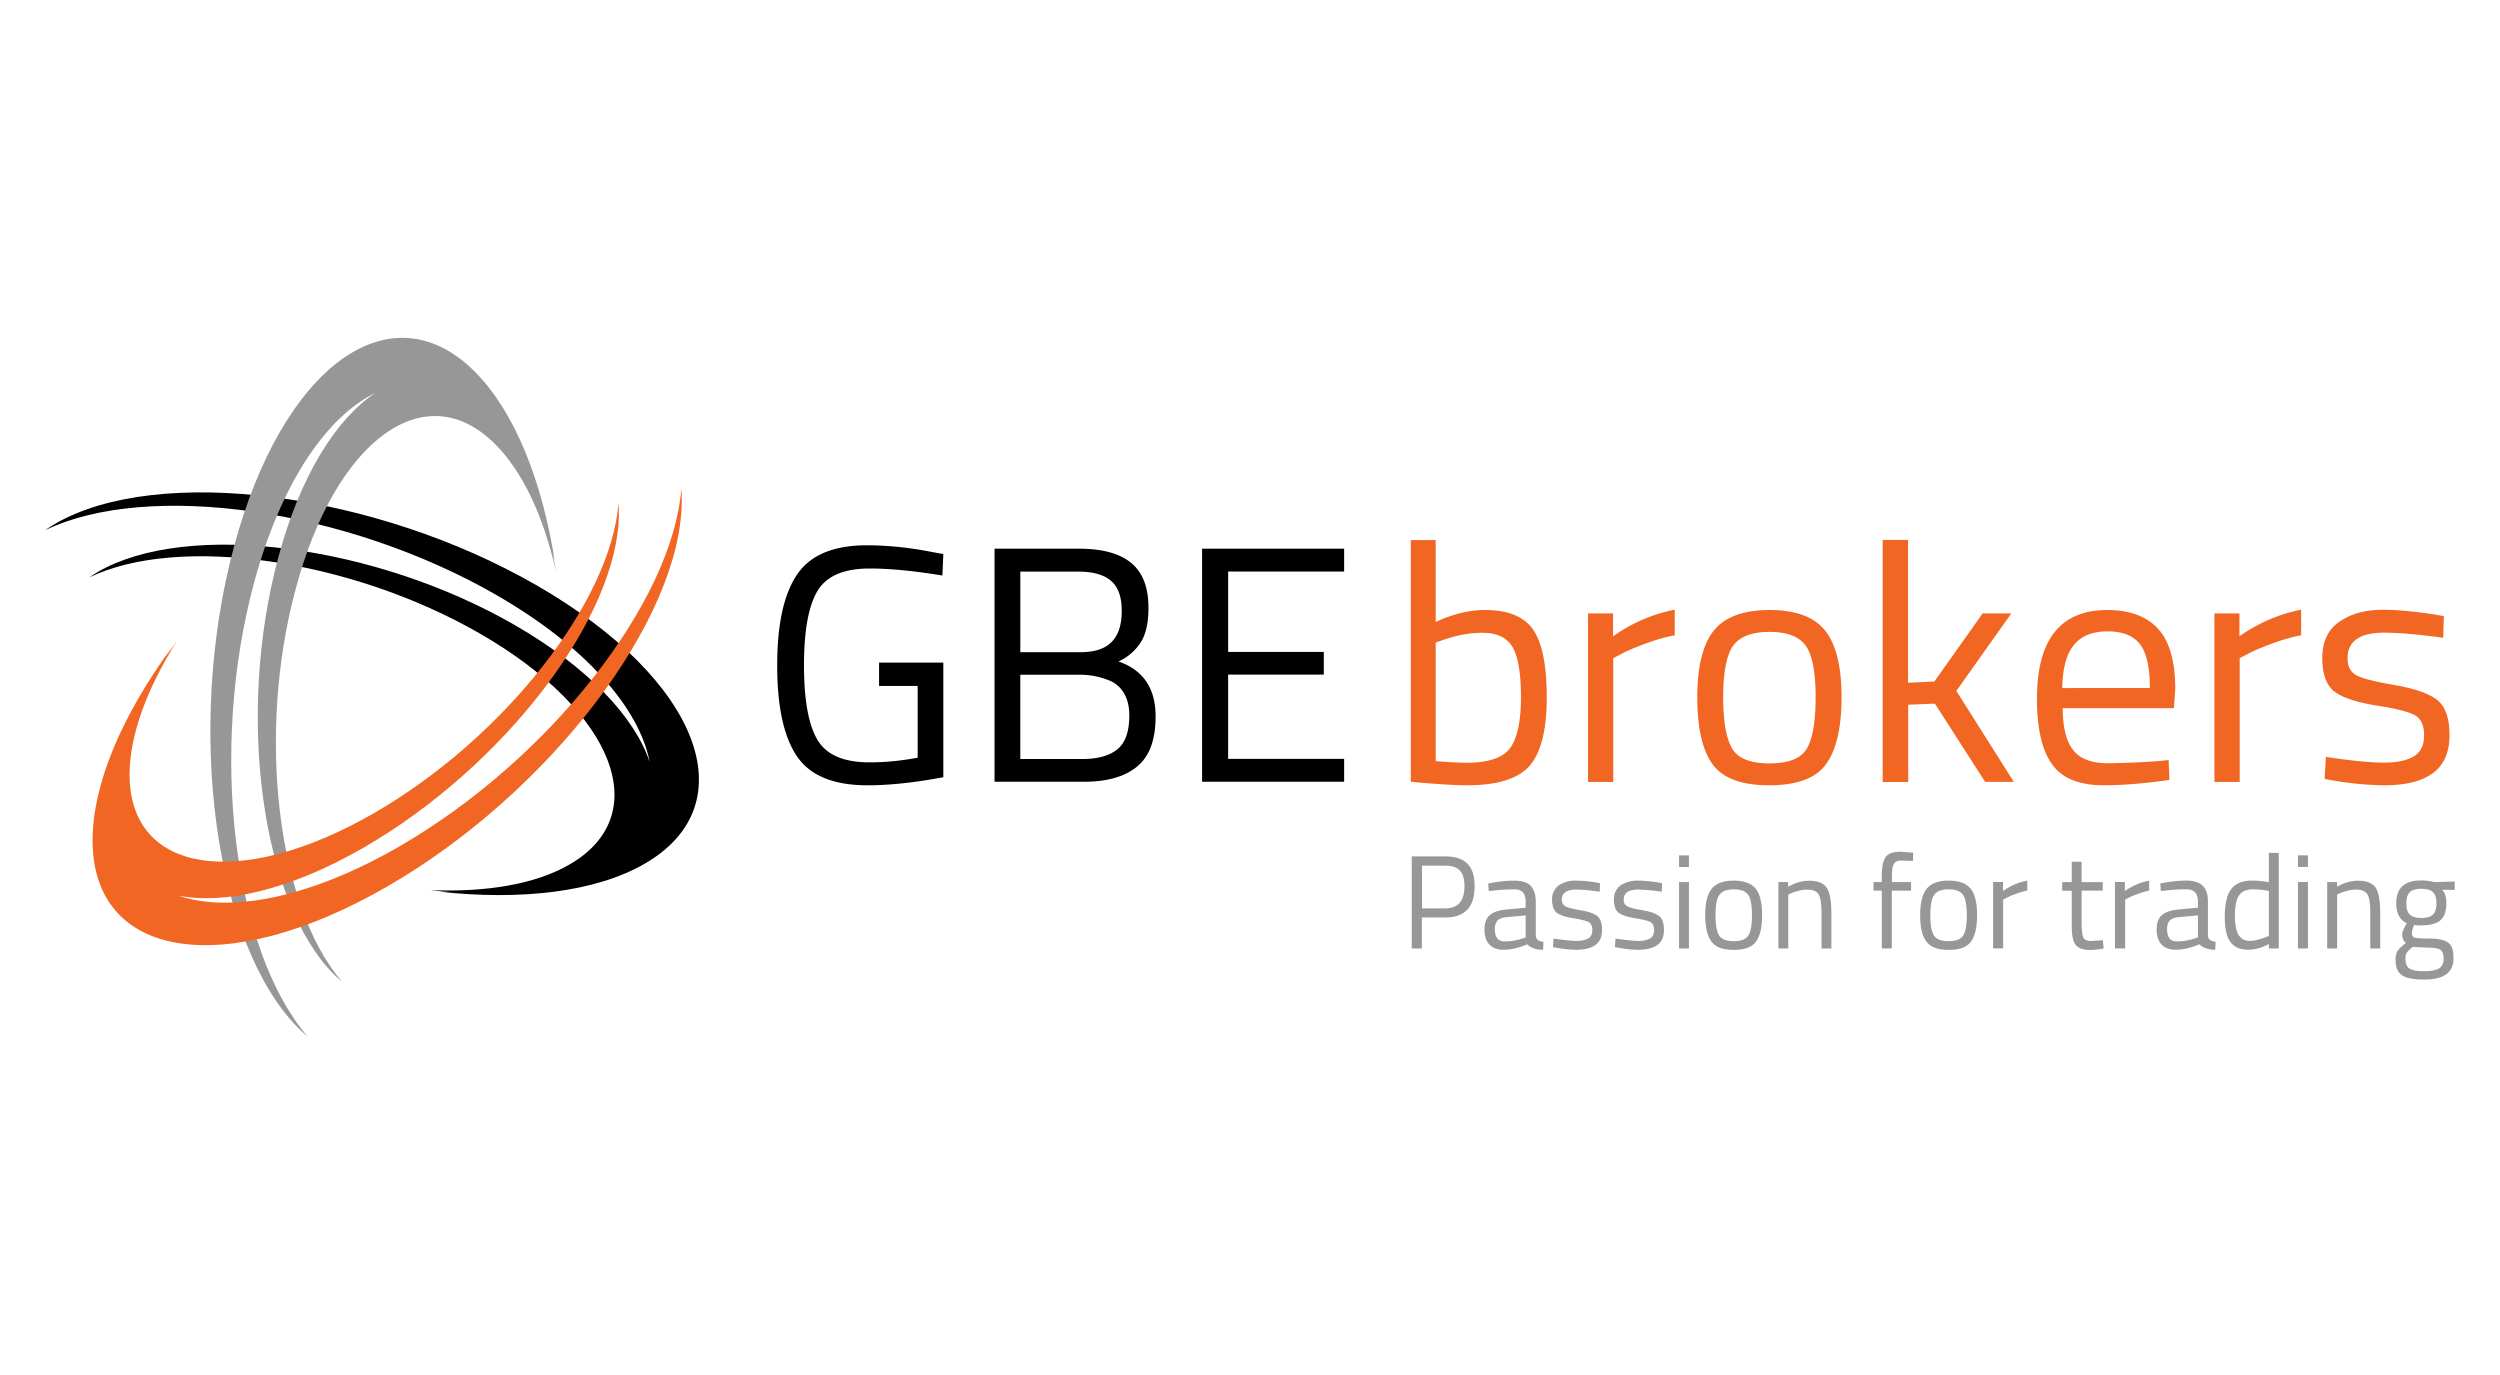
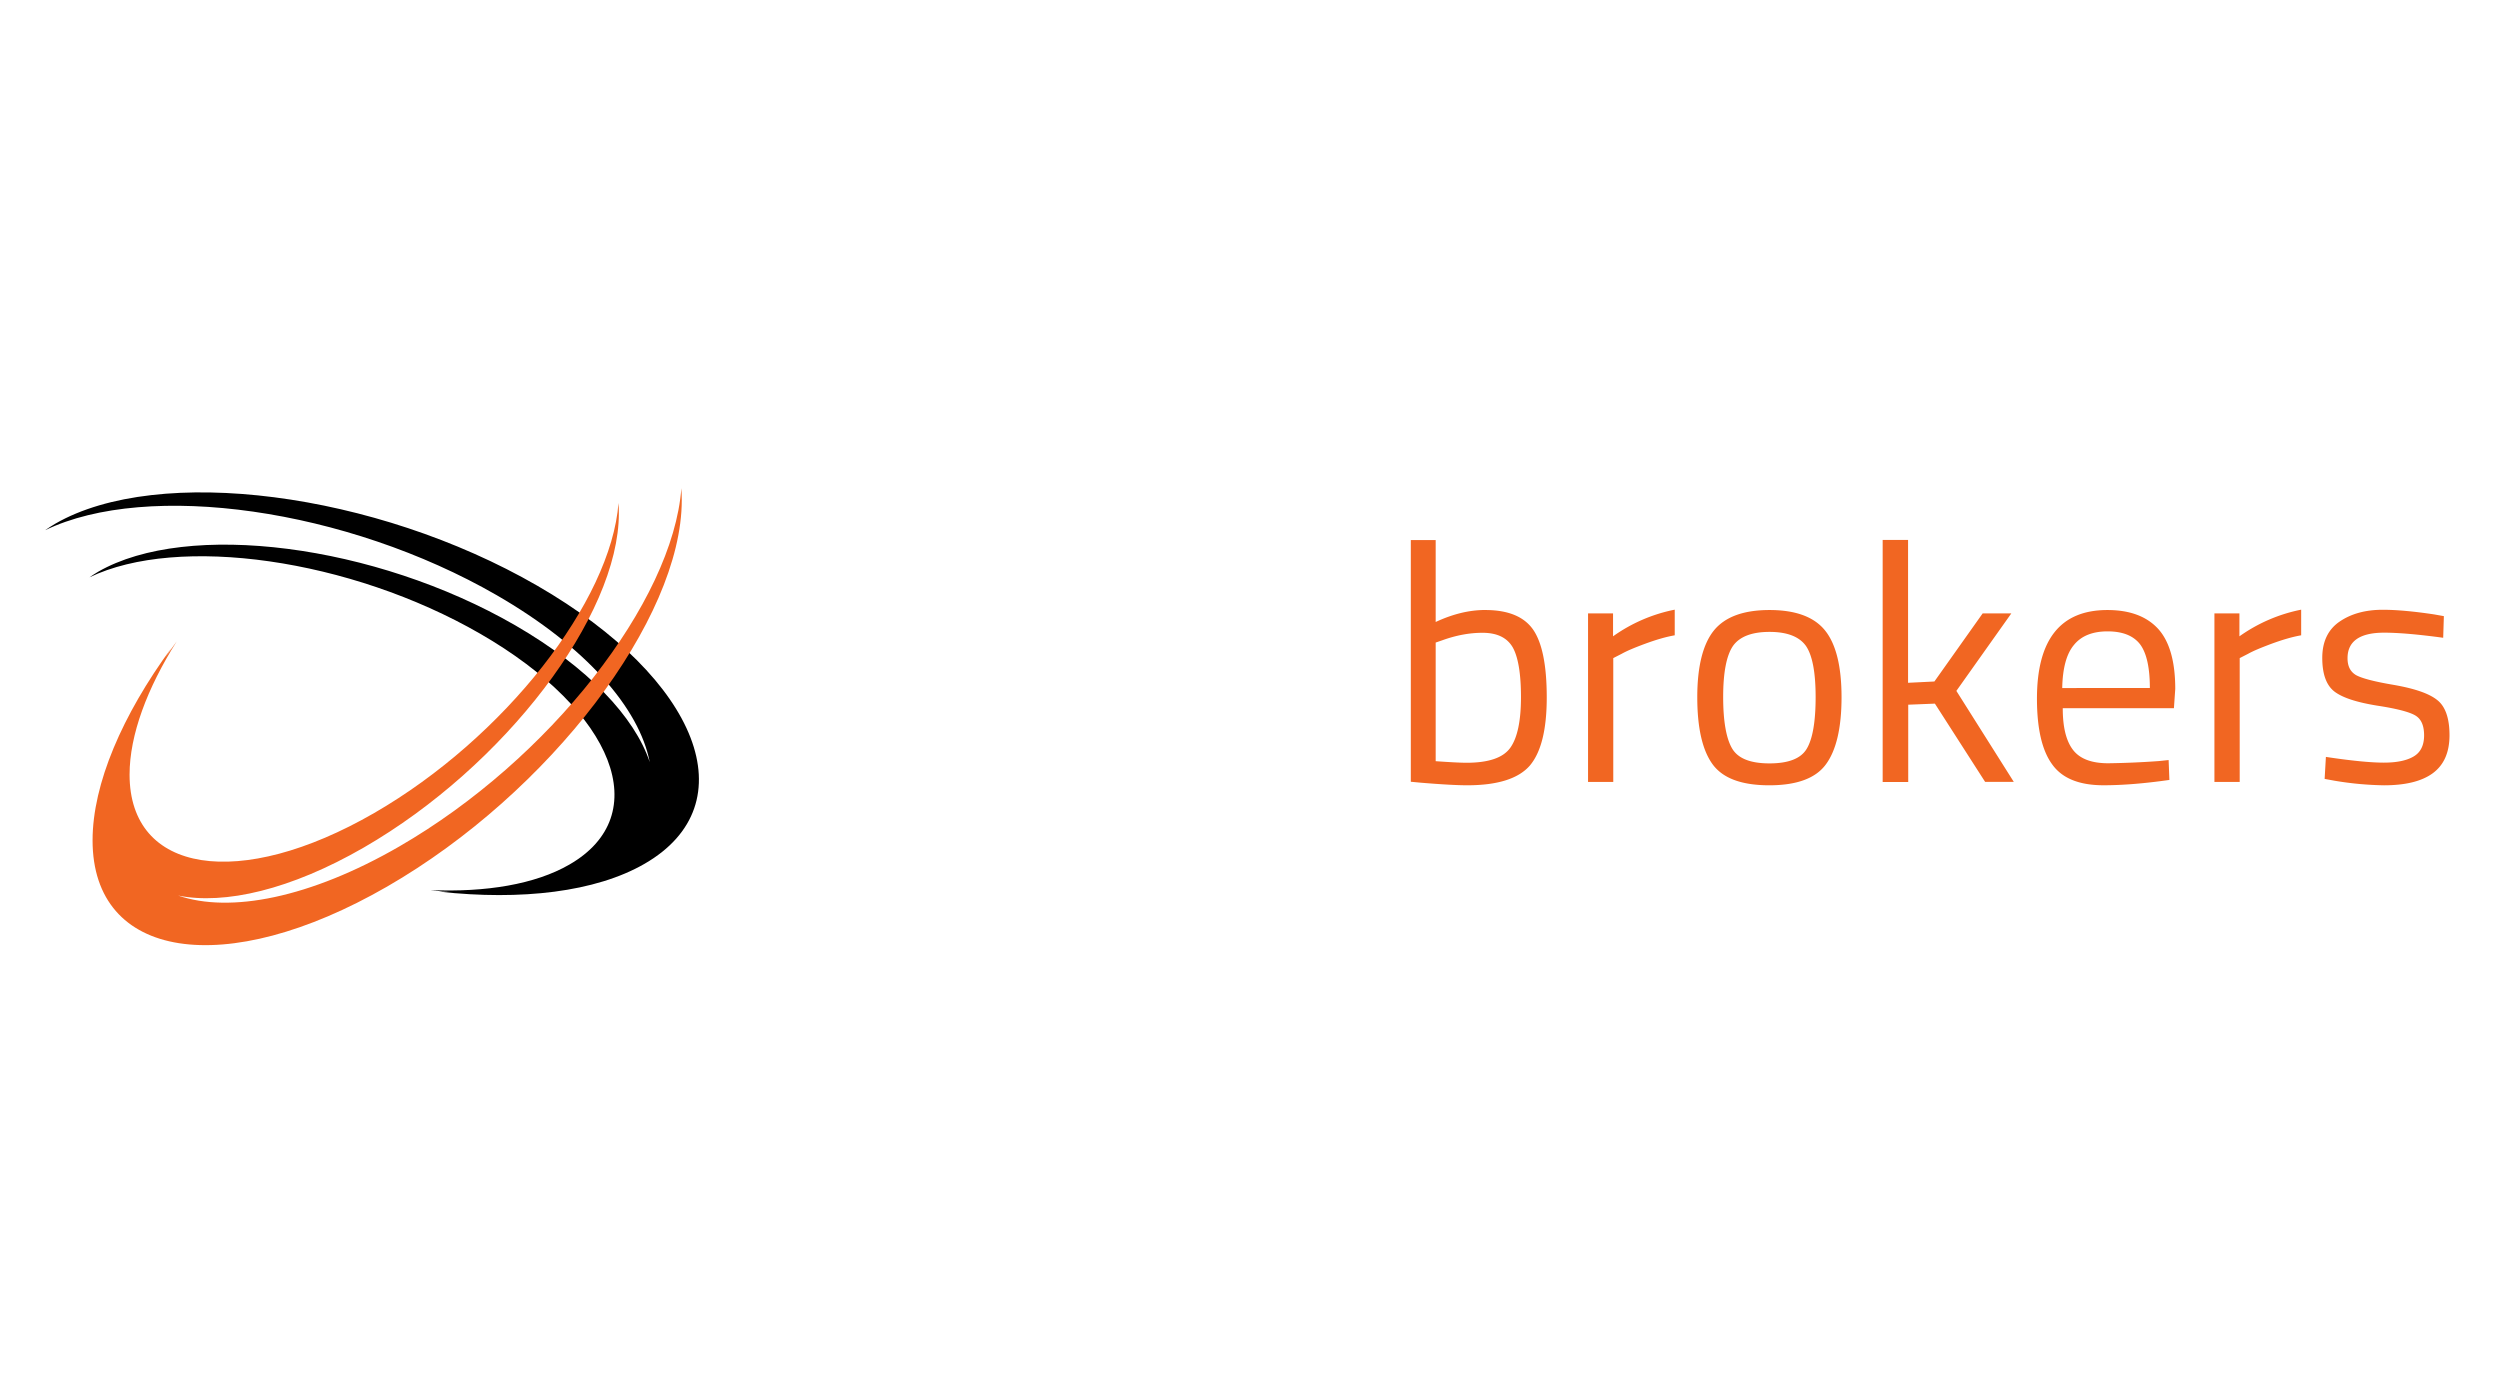
<svg xmlns="http://www.w3.org/2000/svg" width="100" viewBox="0 0 75 41.25" height="55" version="1.0">
  <defs>
    <clipPath id="a">
      <path d="M6 10h11v21.293H6zm0 0" />
    </clipPath>
  </defs>
  <path d="M19.336 25.914c3.098-1.785 1.652-5.531-3.219-8.344-4.863-2.808-11.363-3.644-14.457-1.86-.11.063-.207.13-.305.196 3.082-1.488 9.04-.648 13.547 1.95 2.68 1.546 4.278 3.39 4.59 5.007-.453-1.351-1.844-2.836-4.031-4.101-4.215-2.434-9.836-3.153-12.516-1.61-.09.055-.18.11-.261.168 2.664-1.285 7.82-.558 11.722 1.692 4.043 2.332 5.246 5.445 2.676 6.925-1.027.594-2.508.836-4.168.766.195.024.39.043.586.055-.11-.004-.215-.004-.324-.008 2.46.27 4.691.012 6.16-.836" />
  <g clip-path="url(#a)">
-     <path fill="#979797" d="M14.242 11.148c-2.527-2.527-5.773-.16-7.226 5.266-1.457 5.43-.582 11.914 1.945 14.441.09.086.176.168.27.243-2.235-2.59-2.965-8.559-1.618-13.582.801-2.989 2.168-5.008 3.649-5.73-1.188.788-2.266 2.51-2.918 4.956-1.262 4.7-.504 10.313 1.683 12.5.082.074.157.145.235.211-1.934-2.242-2.567-7.406-1.399-11.758 1.196-4.508 3.899-6.472 5.992-4.37.84.84 1.461 2.198 1.825 3.823-.032-.195-.067-.386-.102-.578.027.102.055.207.074.313-.382-2.445-1.21-4.54-2.41-5.735" />
-   </g>
+     </g>
  <path fill="#f16622" d="M2.777 25.21c0 3.575 3.97 4.192 8.836 1.388 4.871-2.809 8.84-8.016 8.84-11.59 0-.121-.004-.242-.012-.36-.257 3.41-3.957 8.145-8.464 10.747-2.676 1.546-5.079 2.007-6.633 1.472 1.398.281 3.379-.176 5.57-1.441 4.215-2.434 7.652-6.938 7.652-10.028 0-.109-.003-.21-.011-.308-.223 2.95-3.426 7.047-7.328 9.3-4.043 2.333-7.34 1.817-7.34-1.152 0-1.187.527-2.59 1.414-3.996-.117.16-.227.317-.336.48.055-.093.113-.183.172-.277-1.465 2.004-2.36 4.067-2.36 5.766" />
-   <path d="M36.063 23.46v-7h4.261v.685h-3.48v2.414h2.87v.68h-2.87v2.527h3.48v.687h-4.261zm-3.723-6.312h-1.73v2.418h1.8c.434 0 .746-.105.942-.312.203-.203.3-.516.3-.93 0-.414-.105-.715-.32-.898-.21-.184-.543-.278-.992-.278m.078 3.094h-1.809v2.528h1.86c.46 0 .808-.094 1.05-.29.239-.19.36-.53.36-1.015 0-.258-.05-.473-.149-.649a.88.88 0 0 0-.39-.375 2.289 2.289 0 0 0-.922-.199m-2.586-3.781h2.54c.694 0 1.214.14 1.562.426.351.289.52.738.52 1.351 0 .434-.075.782-.227 1.024a1.542 1.542 0 0 1-.672.582c.742.258 1.113.804 1.113 1.648 0 .703-.184 1.2-.555 1.504-.37.309-.91.457-1.61.457h-2.667v-6.992zm-3.46 4.117v-.7H28.3v3.438c-.848.16-1.606.243-2.274.243-1.02 0-1.726-.29-2.12-.875-.395-.586-.59-1.489-.59-2.72 0-1.226.195-2.128.59-2.718.394-.59 1.093-.887 2.097-.887.629 0 1.277.067 1.953.2l.344.062-.028.645c-.835-.137-1.562-.211-2.18-.211-.773 0-1.296.222-1.566.672-.27.449-.406 1.191-.406 2.234s.137 1.789.406 2.238c.27.45.79.672 1.559.672.473 0 .953-.047 1.445-.14v-2.153zm0 0" />
  <path fill="#f16622" d="M71.523 18.98c-.73 0-1.097.258-1.097.766 0 .238.082.402.25.504.172.098.558.2 1.156.3.598.106 1.027.25 1.273.442.25.188.38.543.38 1.063 0 .52-.169.898-.505 1.144-.332.242-.82.36-1.464.36a9.67 9.67 0 0 1-1.477-.137l-.3-.055.038-.66c.77.117 1.352.172 1.739.172.39 0 .691-.063.898-.188.203-.12.309-.332.309-.628 0-.297-.086-.493-.262-.598-.176-.106-.559-.207-1.152-.297-.598-.098-1.016-.23-1.266-.414-.246-.184-.375-.52-.375-1.016 0-.492.176-.855.52-1.09.347-.238.78-.355 1.296-.355.414 0 .93.047 1.547.14l.285.051-.02.649c-.75-.102-1.339-.153-1.773-.153m-5.09 4.48v-5.058h.75v.688a4.82 4.82 0 0 1 1.852-.8v.769c-.285.05-.578.14-.887.253-.304.114-.543.211-.703.301l-.254.13v3.714h-.757zm-1.937-2.82c0-.62-.101-1.058-.297-1.316-.203-.258-.527-.383-.972-.383-.446 0-.786.133-1.008.407-.227.27-.34.703-.352 1.293zm.27 2.192.293-.031.023.597c-.77.11-1.426.16-1.973.16-.73 0-1.246-.206-1.547-.632-.304-.418-.453-1.078-.453-1.965 0-1.773.703-2.66 2.114-2.66.683 0 1.187.195 1.53.574.337.379.505.977.505 1.793l-.04.578h-3.335c0 .559.097.973.304 1.246.204.27.555.406 1.06.406a25.539 25.539 0 0 0 1.519-.066m-7.524.629h-.762v-7.262h.762v4.285l.79-.039 1.448-2.043h.86l-1.649 2.325 1.723 2.73h-.86l-1.507-2.348-.8.032v2.32zm-5.547-2.555c0 .739.094 1.254.27 1.551.176.297.547.445 1.12.445.575 0 .946-.148 1.118-.441.176-.293.266-.813.266-1.55 0-.74-.098-1.255-.293-1.536-.2-.277-.563-.418-1.09-.418-.527 0-.895.14-1.094.418-.195.281-.297.793-.297 1.531m-.777.012c0-.922.168-1.59.496-2 .332-.41.887-.617 1.672-.617.785 0 1.34.207 1.668.617.328.41.492 1.078.492 2 0 .922-.16 1.594-.469 2.012-.308.422-.879.629-1.699.629-.824 0-1.39-.207-1.7-.63-.304-.417-.46-1.085-.46-2.011m-3.277 2.543v-5.059h.75v.688a4.794 4.794 0 0 1 1.851-.8v.769c-.285.05-.578.14-.887.253-.308.114-.542.211-.703.301l-.254.13v3.714h-.757zm-3.645-.578c.66 0 1.098-.149 1.313-.45.214-.3.32-.808.32-1.519 0-.71-.086-1.215-.254-1.504-.172-.285-.469-.426-.902-.426-.387 0-.79.075-1.2.223l-.203.07v3.559c.438.031.746.047.926.047m.563-4.582c.68 0 1.156.195 1.43.582.273.39.413 1.066.413 2.039 0 .976-.172 1.652-.511 2.05-.344.391-.97.587-1.875.587-.286 0-.754-.024-1.407-.079l-.285-.027v-7.25h.746v2.457c.512-.238 1.004-.36 1.489-.36" />
-   <path fill="#979797" d="M72.191 27.102c0 .156.032.265.102.335.07.067.187.102.352.102.16 0 .277-.035.343-.102.07-.062.106-.18.106-.335 0-.157-.035-.27-.106-.336-.07-.067-.183-.102-.343-.102-.165 0-.282.035-.352.102-.07.066-.102.18-.102.336m-.027 1.66c0 .14.04.242.117.293.078.05.223.082.438.082s.363-.032.453-.086c.094-.059.137-.156.137-.293 0-.137-.036-.227-.102-.266-.066-.039-.195-.062-.387-.062l-.433-.024a.766.766 0 0 0-.18.168.351.351 0 0 0-.043.188m.559.625c-.32 0-.543-.043-.668-.133-.13-.086-.188-.242-.188-.469 0-.11.02-.2.07-.27.047-.062.126-.14.243-.226-.075-.05-.114-.144-.114-.273 0-.043.036-.133.102-.254l.035-.067c-.21-.093-.316-.297-.316-.601 0-.453.25-.68.75-.68.125 0 .242.012.351.04l.063.01.59-.019v.254l-.38-.008c.087.086.13.223.13.399 0 .25-.063.422-.184.523-.121.102-.32.149-.586.149-.07 0-.133-.004-.195-.016a.844.844 0 0 0-.07.227c0 .082.027.132.074.152.05.02.207.031.457.031.254 0 .437.04.55.117.118.079.168.235.168.465.004.438-.289.649-.882.649m-2.61-.934h-.297v-1.992h.297v.14c.215-.12.422-.18.621-.18.266 0 .446.071.54.216.09.14.132.394.132.761v1.055h-.297v-1.047c0-.273-.023-.465-.082-.566-.058-.102-.172-.152-.351-.152a.998.998 0 0 0-.27.039c-.094.027-.164.046-.219.074l-.074.035zm-1.175-2.793h.3v.348h-.3zm0 .8h.3v1.993h-.3zm-1.747 1.634c.043.05.086.086.137.105a.569.569 0 0 0 .184.028c.074 0 .16-.016.25-.043.097-.024.168-.047.222-.075l.082-.03v-1.352a2.654 2.654 0 0 0-.476-.047c-.203 0-.344.066-.426.191-.078.129-.117.328-.117.598.004.308.047.515.144.625m1.172-2.504v2.863h-.297v-.137a1.221 1.221 0 0 1-.609.176c-.105 0-.2-.015-.281-.039a.59.59 0 0 1-.223-.144c-.14-.145-.21-.41-.21-.797 0-.383.062-.664.19-.836.13-.172.34-.258.641-.258.153 0 .32.016.492.05v-.882h.297zm-3.351 2.285c0 .246.097.367.3.367.18 0 .36-.031.532-.09l.094-.03v-.661l-.59.055c-.118.011-.207.047-.258.105-.055.059-.078.14-.078.254m1.226-.816v1.023c.008.094.086.156.23.172l-.011.238c-.21 0-.367-.055-.477-.164-.242.106-.48.164-.714.164-.184 0-.325-.055-.422-.16-.094-.102-.145-.25-.145-.445 0-.192.051-.336.149-.426.101-.094.254-.148.465-.172l.624-.059v-.171c0-.137-.03-.23-.09-.293a.329.329 0 0 0-.238-.086c-.214 0-.433.011-.664.039l-.12.011-.016-.226c.293-.059.55-.086.777-.086.227 0 .39.05.496.156.11.106.156.266.156.485m-2.789 1.394v-1.992h.297v.27c.234-.16.477-.266.73-.313v.3c-.109.02-.226.055-.347.102a1.727 1.727 0 0 0-.277.117l-.098.051v1.465zm-.367-1.734h-.633v.953c0 .226.02.379.047.45.035.07.117.108.238.108l.352-.023.023.25c-.18.031-.312.043-.406.043-.207 0-.348-.05-.433-.152-.079-.102-.118-.293-.118-.578v-1.047h-.285v-.258h.285v-.613h.297v.613h.633zm-3.289 1.734v-1.992h.297v.27c.23-.16.476-.266.73-.313v.3a1.94 1.94 0 0 0-.351.102 1.82 1.82 0 0 0-.274.117l-.101.051v1.465zM57.91 27.45c0 .29.035.492.106.61.07.117.218.175.441.175s.371-.058.441-.175c.07-.114.106-.32.106-.61 0-.293-.04-.496-.113-.605-.082-.11-.22-.164-.43-.164-.211 0-.356.054-.434.164-.078.11-.117.312-.117.605m-.305.004c0-.363.063-.629.196-.793.133-.16.347-.242.66-.242.309 0 .527.082.66.242.129.164.191.426.191.793 0 .367-.062.629-.183.793-.121.168-.344.25-.668.25-.324 0-.547-.082-.668-.25-.129-.164-.188-.433-.188-.793m-.851-.734v1.734h-.3V26.72h-.247v-.258h.246v-.18c0-.285.043-.472.121-.578.078-.098.219-.152.418-.152l.403.027-.004.25c-.149-.004-.274-.012-.368-.012-.097 0-.168.032-.207.098-.039.066-.058.188-.058.371v.176h.574v.258zm-3.106 1.734h-.296v-1.992h.293v.14c.214-.12.421-.18.62-.18.266 0 .446.071.54.216.09.14.136.394.136.761v1.055h-.296v-1.047c0-.273-.024-.465-.083-.566-.05-.102-.171-.152-.347-.152a.983.983 0 0 0-.274.039c-.09.027-.164.046-.218.074l-.075.035zm-2.183-1.004c0 .29.035.492.105.61.07.117.22.175.442.175s.37-.058.441-.175c.07-.114.106-.32.106-.61 0-.293-.04-.496-.114-.605-.082-.11-.218-.164-.43-.164-.21 0-.355.054-.433.164-.078.11-.117.312-.117.605m-.309.004c0-.363.063-.629.196-.793.132-.16.347-.242.66-.242.308 0 .527.082.66.242.129.164.191.426.191.793 0 .367-.062.629-.183.793-.121.168-.344.25-.668.25-.325 0-.547-.082-.668-.25-.125-.164-.188-.433-.188-.793m-.785-1.793h.297v.348h-.297zm0 .8h.297v1.993h-.297zm-1.226.227c-.29 0-.434.102-.434.301 0 .094.035.157.102.196.066.039.218.082.453.12.238.04.402.098.504.173.097.074.148.214.148.421 0 .204-.066.352-.195.45-.133.093-.325.144-.578.144-.165 0-.36-.02-.583-.058l-.117-.02.02-.258c.3.043.531.07.683.07a.73.73 0 0 0 .356-.074c.082-.05.121-.132.121-.25 0-.117-.035-.191-.105-.238-.07-.039-.223-.078-.454-.117-.234-.035-.402-.09-.5-.16-.097-.07-.148-.207-.148-.399a.5.5 0 0 1 .207-.433.907.907 0 0 1 .512-.137c.16 0 .367.016.61.055l.116.023-.011.254a6.049 6.049 0 0 0-.707-.063m-1.856 0c-.289 0-.434.102-.434.301 0 .094.036.157.102.196.063.039.219.082.453.12.235.04.406.098.504.173.094.074.148.214.148.421 0 .204-.066.352-.199.45-.129.093-.32.144-.574.144-.168 0-.36-.02-.582-.058l-.117-.02.015-.258c.301.043.536.07.688.07.152 0 .27-.027.352-.074.085-.05.125-.132.125-.25 0-.117-.036-.191-.106-.238-.07-.039-.219-.078-.453-.117-.238-.035-.402-.09-.5-.16-.098-.07-.148-.207-.148-.399a.5.5 0 0 1 .207-.433.894.894 0 0 1 .507-.137c.164 0 .368.016.614.055l.109.023-.008.254c-.3-.04-.535-.063-.703-.063m-2.445 1.188c0 .246.101.367.304.367.176 0 .356-.031.532-.09l.09-.03v-.661l-.59.055c-.117.011-.203.047-.258.105a.372.372 0 0 0-.078.254m1.23-.816v1.023c.008.094.082.156.23.172l-.011.238c-.211 0-.367-.055-.477-.164-.242.106-.48.164-.718.164-.184 0-.325-.055-.418-.16-.098-.102-.145-.25-.145-.445 0-.192.047-.336.149-.426.097-.094.254-.148.464-.172l.622-.059v-.171c0-.137-.028-.23-.086-.293a.335.335 0 0 0-.239-.086c-.215 0-.433.011-.66.039l-.125.011-.012-.226c.293-.059.551-.086.778-.086.226 0 .39.05.496.156.098.106.152.266.152.485m-3.414.191h.7c.378 0 .574-.223.574-.668 0-.215-.047-.367-.137-.465-.094-.101-.238-.148-.438-.148h-.699zm.7.273h-.704v.93h-.304v-2.762h1.007c.301 0 .524.075.664.22.145.144.215.37.215.667.004.629-.289.945-.879.945" />
</svg>